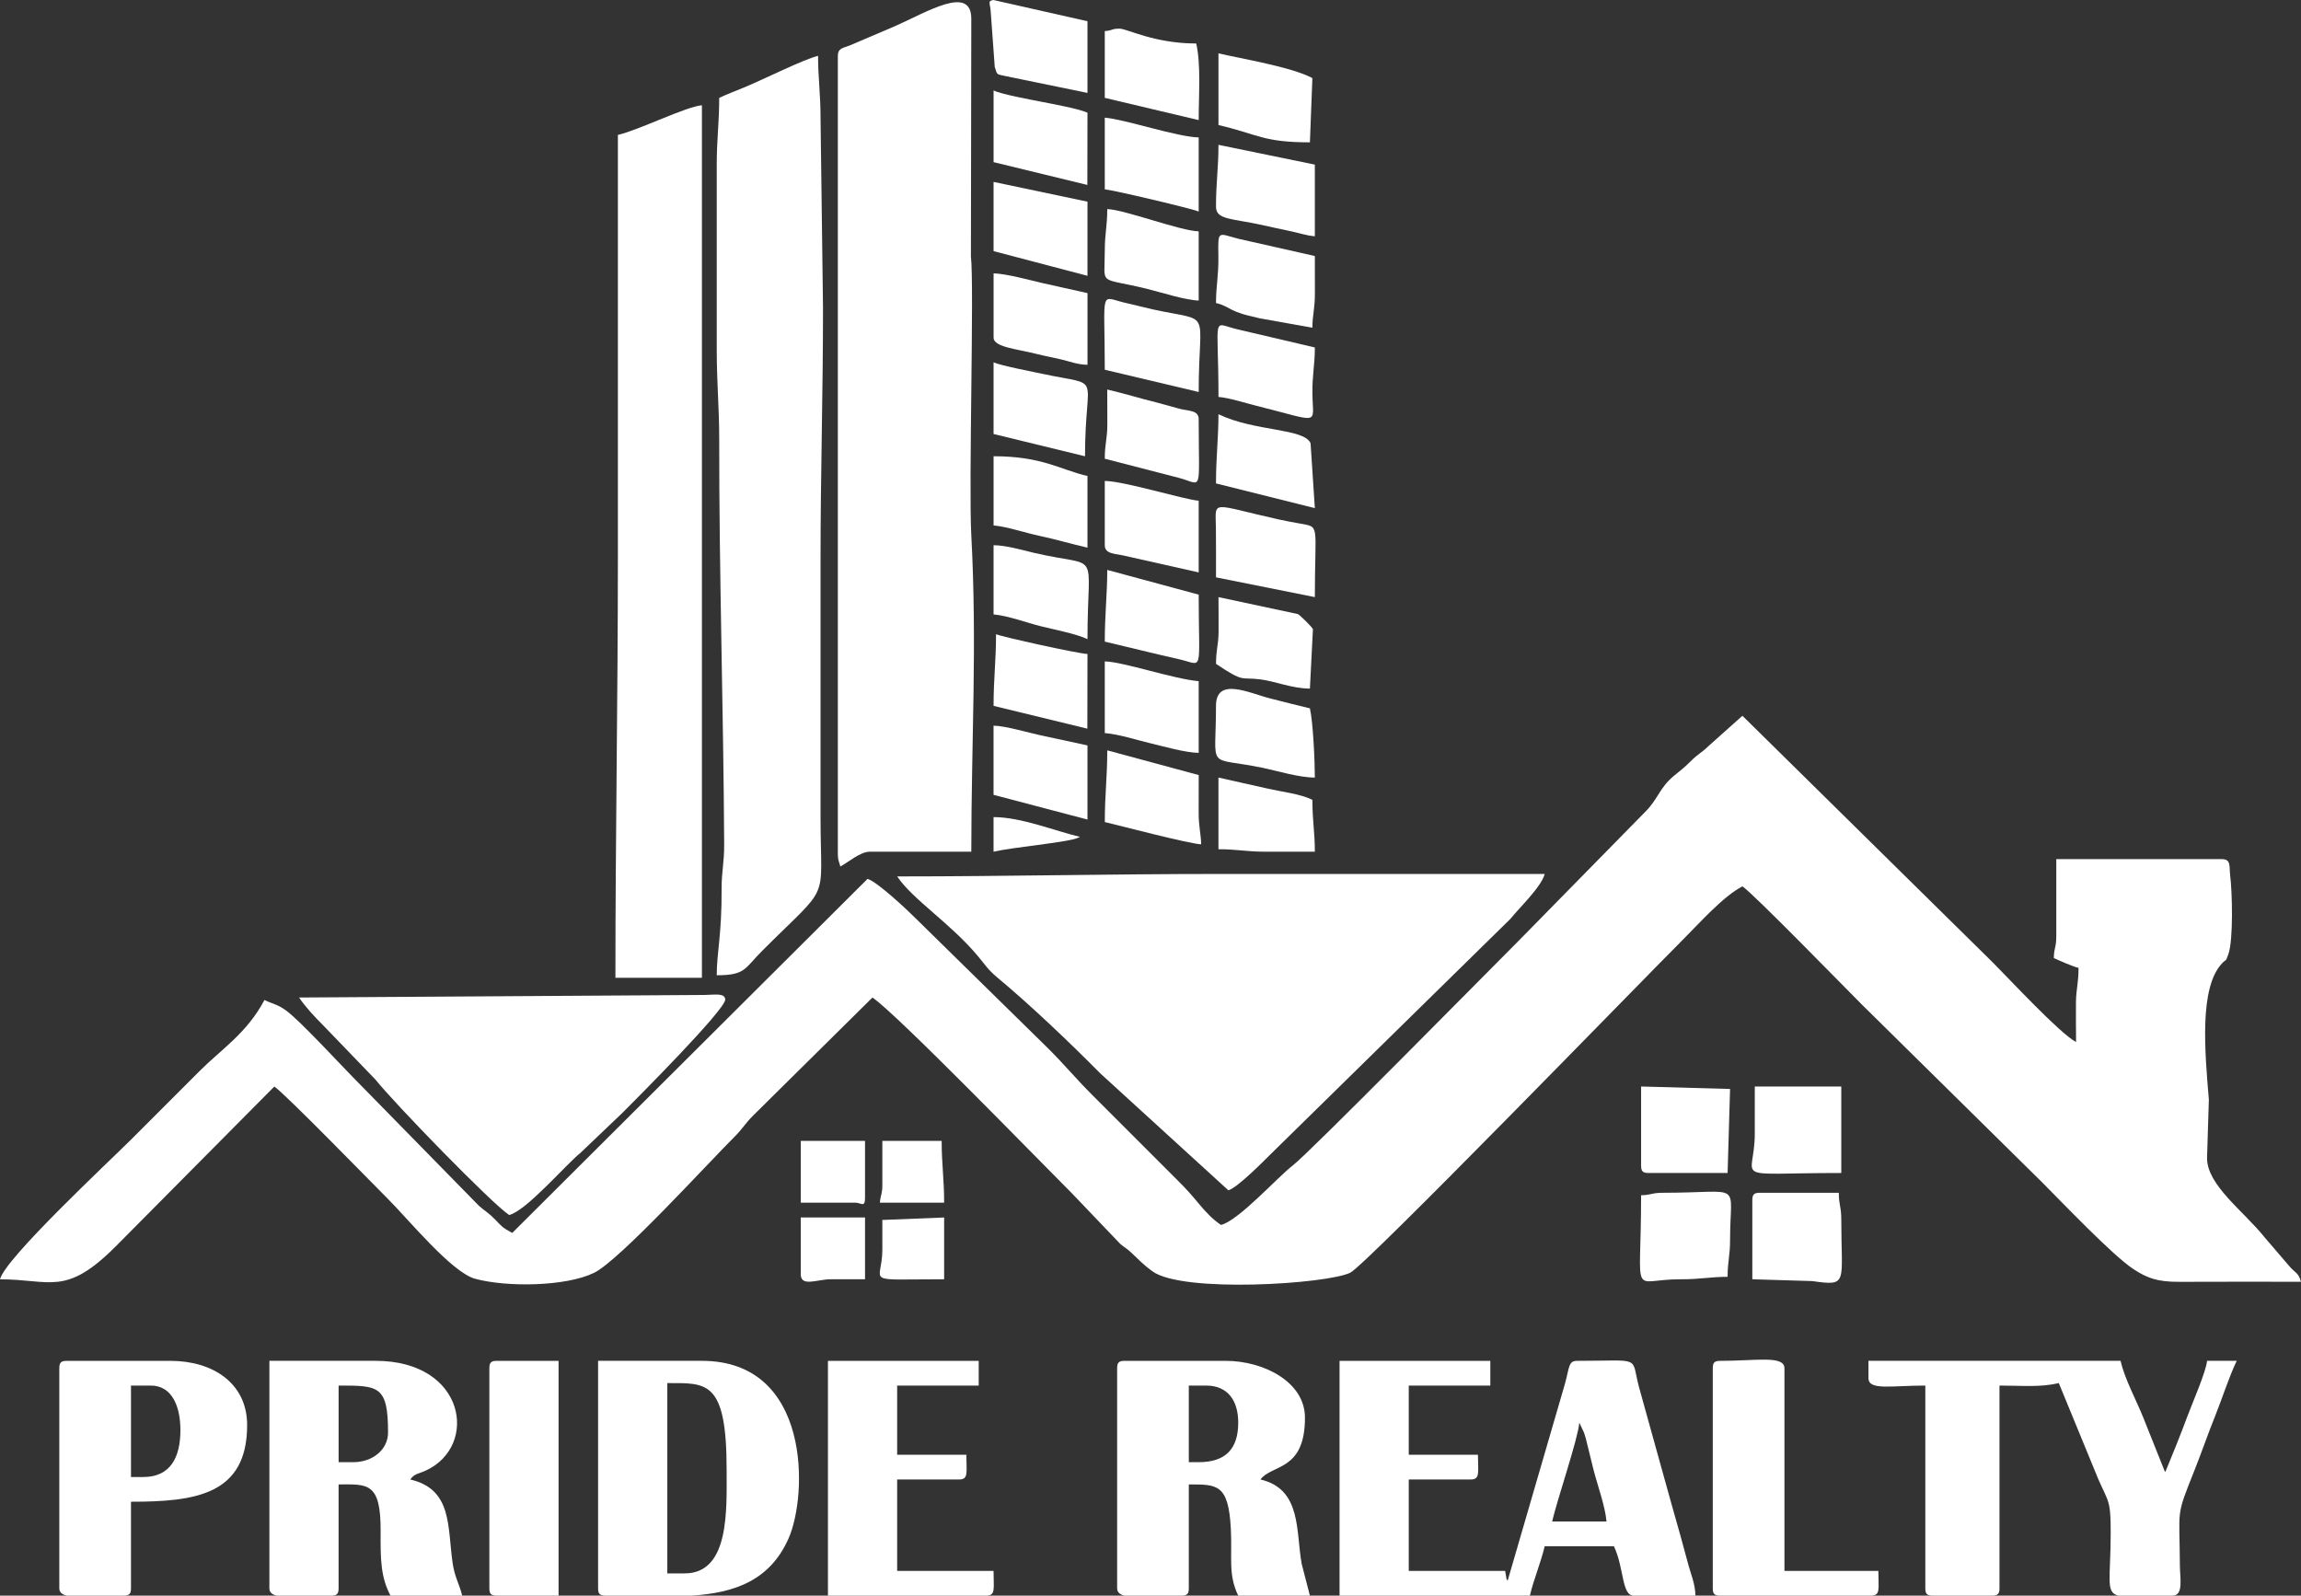
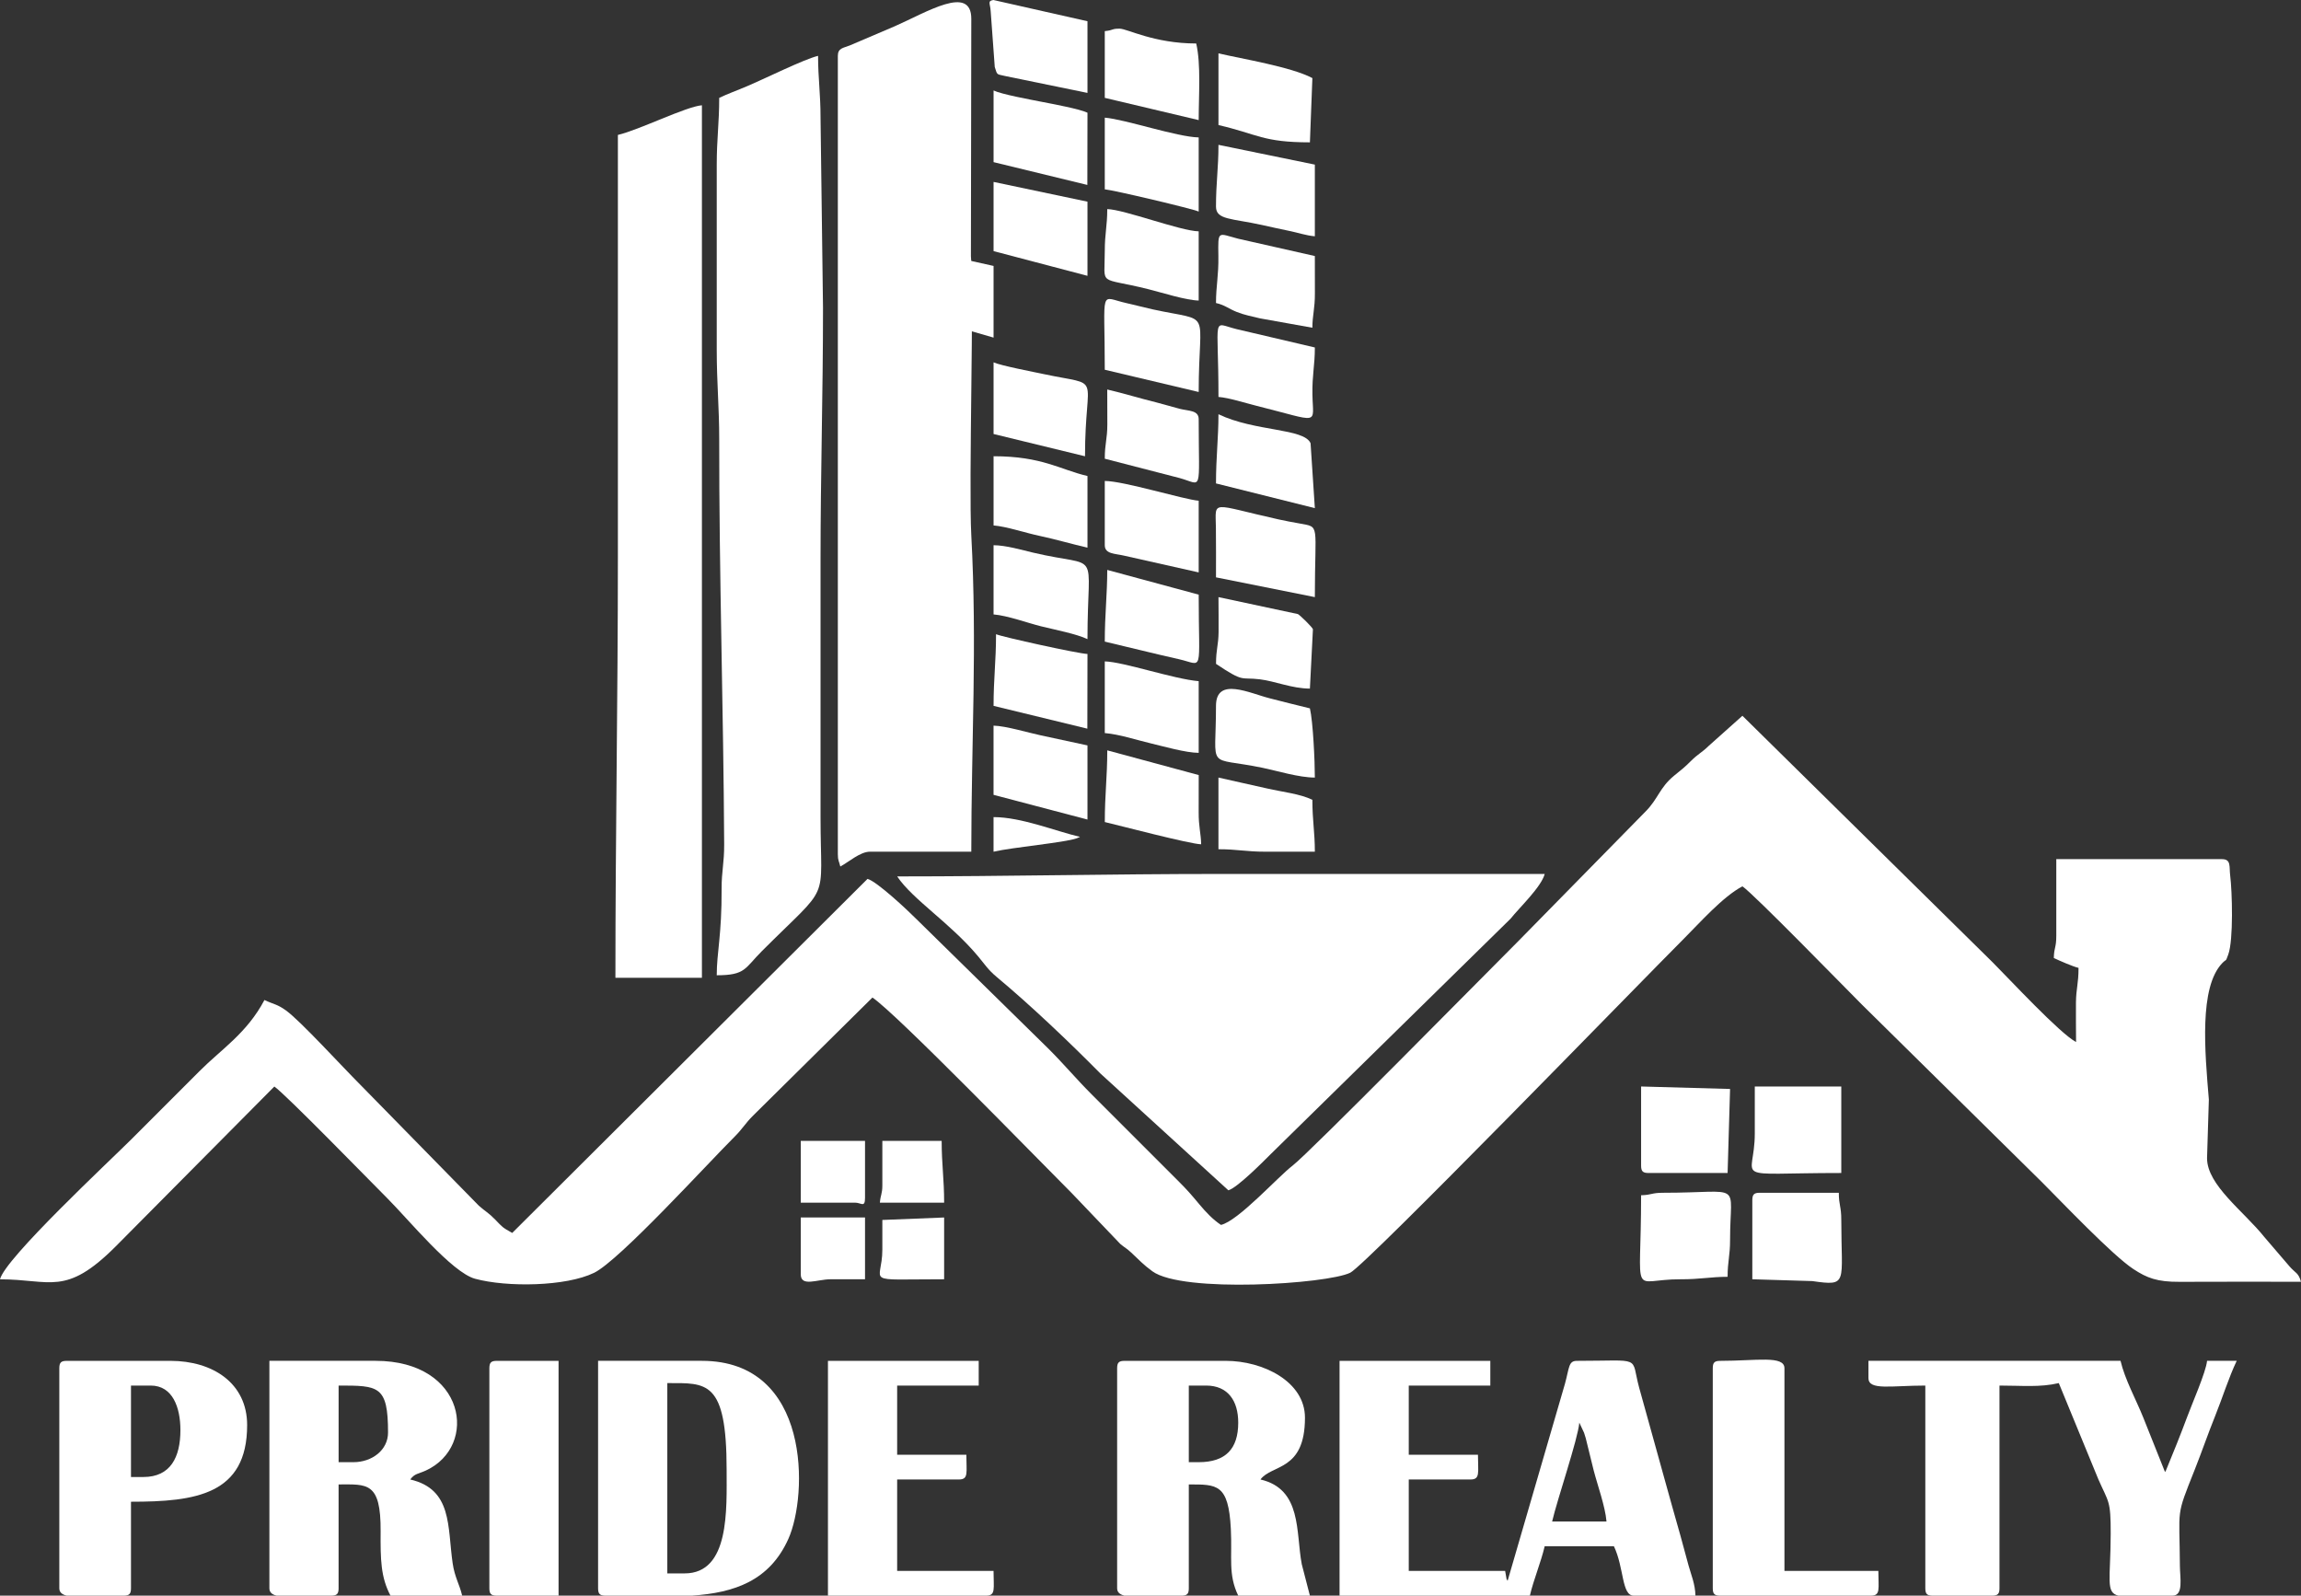
<svg xmlns="http://www.w3.org/2000/svg" id="Layer_1" version="1.1" viewBox="0 0 1080 748.92">
  <rect x="0" y="0" width="1080" height="748.92" fill="#333333" stroke="none" />
  <defs>
    <style>
      .st0 {
        fill: #fff;
        fill-rule: evenodd;
      }
    </style>
  </defs>
  <path class="st0" d="M570.74,142.22c4.3,1,5.65,2.56,9.73,4.19,3.74,1.49,6.87,2,10.91,3.01l24.6,4.4c0-5.86,1.22-8.9,1.18-16.23-.03-5.8-.02-11.61-.02-17.42l-35.99-8.13c-9.6-2.49-9.48-4.29-9.29,8.09.15,9.28-1.12,14.04-1.12,22.08" />
  <path class="st0" d="M570.74,270.98l46.4,9.28c0-34.96,2.68-32.71-7.19-34.57-3.94-.74-5.74-.99-9.72-1.88-32.37-7.2-29.71-9.5-29.53,3.93.1,7.75.04,15.5.04,23.25" />
  <path class="st0" d="M570.74,96.98c0,6.24,7.24,5.46,21.55,8.61,4.37.96,8.71,1.96,12.39,2.69,4.73.94,8.2,2.26,12.46,2.62v-33.64l-45.24-9.28c0,11.11-1.16,17.72-1.16,29" />
  <path class="st0" d="M570.74,331.3c0,31.12-4.99,23.51,21.96,29.09,6.69,1.38,16.92,4.56,24.44,4.56,0-7.89-.85-26.18-2.32-32.48-6.2-1.44-12.38-3.11-18.56-4.64-9.59-2.37-25.52-10.45-25.52,3.48" />
  <path class="st0" d="M510.42,43.61V9.97L466.26,0c-2.9.45-1.49,1.64-1.27,5.25l1.91,26.2c1.26,4.16.95,3.23,5.02,4.26l38.5,7.9Z" />
  <path class="st0" d="M571.9,186.3c5.14.43,12.38,2.8,17.87,4.17,30.44,7.61,26.47,9.21,26.23-5.32-.15-9.29,1.14-13.49,1.14-22.06l-36.69-8.6c-11.99-2.92-8.55-7.35-8.55,31.8" />
  <path class="st0" d="M466.34,246.62c6.2.51,14.76,3.46,21.75,4.93,7.02,1.48,14.97,3.8,22.33,5.51v-33.64c-12.84-2.99-21.25-9.28-44.08-9.28v32.48Z" />
  <path class="st0" d="M518.54,173.54l44.08,10.44c0-40,7.05-32.54-21.55-38.77-4.61-1.01-8.03-2-12.19-2.91-13.11-2.85-10.34-8.16-10.34,31.24" />
  <path class="st0" d="M570.74,311.58c13.45,9.01,11.35,6.12,20.59,7.26,7.26.89,15.11,4.35,23.49,4.35l1.42-27.83c-.2-.92-5.96-6.53-7.05-7.14l-37.28-7.96c0,5.4.11,10.9.05,16.29-.08,6.6-1.2,8-1.2,15.03" />
  <path class="st0" d="M466.34,288.38c6.62.55,16.15,4.06,22.27,5.57,6.59,1.63,16.68,3.57,21.81,6.03,0-43.84,7.01-32.91-25.52-40.6-5.08-1.2-12.9-3.48-18.56-3.48v32.48Z" />
  <path class="st0" d="M518.54,344.07c6.97.58,14.99,3.28,21.8,4.88,5.34,1.26,16.32,4.4,22.28,4.4v-33.64c-11.71-.98-35.33-9.09-44.08-9.28v33.64Z" />
-   <path class="st0" d="M466.34,158.46c0,4.45,10.9,5.33,20.18,7.66,4.13,1.04,7.99,1.73,11.39,2.54,4.48,1.06,7.65,2.45,12.52,2.56v-33.64c-7.29-1.7-14.27-3.11-21.81-4.87-5.26-1.23-16.45-4.28-22.27-4.41v30.16Z" />
+   <path class="st0" d="M466.34,158.46v-33.64c-7.29-1.7-14.27-3.11-21.81-4.87-5.26-1.23-16.45-4.28-22.27-4.41v30.16Z" />
  <path class="st0" d="M466.34,373.06l44.08,11.6v-34.8l-21.95-4.73c-5.74-1.2-16.27-4.41-22.14-4.55v32.48Z" />
  <path class="st0" d="M518.54,14.61v31.32c14.47,3.37,29.44,7.03,44.08,10.44,0-11.67,1.11-26.19-1.16-35.96-19.77,0-32.43-6.96-35.96-6.96-4.01,0-2.49.69-6.96,1.16" />
  <path class="st0" d="M466.34,76.1l44.02,10.7.06-33.9c-3.66-1.75-16.05-4.05-21.55-5.12-5.69-1.12-18.74-3.5-22.53-5.32v33.64Z" />
  <path class="st0" d="M518.54,88.86c4.08.34,41.46,9.18,44.08,10.44v-34.8c-10.29-.23-34.35-8.47-44.08-9.28v33.64Z" />
  <polygon class="st0" points="466.34 117.86 510.42 129.46 510.42 94.66 466.34 85.38 466.34 117.86" />
  <path class="st0" d="M466.34,331.3l44.02,10.7.06-35.06c-4.11-.09-40.41-8.08-42.92-9.28,0,12.62-1.16,20.87-1.16,33.64" />
  <path class="st0" d="M518.54,255.9c0,4.18,4.77,3.89,9.03,4.89l35.05,7.87v-33.64c-7.04-.58-35.2-9.28-44.08-9.28v30.16Z" />
  <path class="st0" d="M571.9,58.69c18.58,4.33,20.86,8.12,42.92,8.12l1.16-30.16c-9.97-5.28-32.91-9-44.08-11.6v33.64Z" />
  <path class="st0" d="M466.34,203.7l42.92,10.45c.01-40.08,8.98-32.53-19.43-38.58-4.11-.88-20.36-4-23.49-5.51v33.64Z" />
  <path class="st0" d="M518.54,385.83c6.36,1.48,39.91,10.32,45.24,10.44-.11-5.17-1.21-8.15-1.17-15.07.03-5.81.02-11.61.02-17.42l-42.92-11.6c0,12.42-1.16,20.8-1.16,33.64" />
  <path class="st0" d="M518.54,301.14c11.53,2.69,22.94,5.61,34.72,8.24,11.92,2.66,9.36,7.61,9.36-30.28l-42.92-11.6c0,11.45-1.16,20.96-1.16,33.64" />
  <path class="st0" d="M518.54,117.86c0,16.98-3.5,11.89,20.41,17.86,6.4,1.6,17.6,5.2,23.67,5.34v-32.48c-8.65-.19-35-10.27-42.92-10.44,0,8.1-1.16,11.32-1.16,19.72" />
  <path class="st0" d="M570.74,226.9l46.4,11.6-2.01-30.46c-3.01-7.1-26.13-5.41-43.23-13.62,0,11.2-1.16,20.13-1.16,32.48" />
  <path class="st0" d="M518.54,215.3l35.07,9.06c11.11,3.03,9.01,7.82,9.01-27.62,0-4.27-4.73-3.79-9.03-4.89-3.09-.79-7.59-2.18-10.92-3-8.18-2.01-14.96-4.17-22.97-6.03,0,5.42.05,10.86.04,16.28-.01,7.18-1.2,8.96-1.2,16.2" />
  <path class="st0" d="M571.9,398.59c8.85,0,12.94,1.16,22.04,1.16h23.2c0-9.24-1.16-14.46-1.16-24.36-5.96-2.86-13.72-3.59-21.34-5.34-8.03-1.85-15.12-3.32-22.75-5.1v33.64Z" />
  <path class="st0" d="M466.34,399.75c9.02-2.1,33.23-4.24,38.97-6.27.23-.08.64-.27.82-.34.18-.07.56-.2.8-.35-11.55-2.69-27.52-9.28-40.6-9.28v16.24Z" />
  <path class="st0" d="M628.74,748.92h89.32c1.77-7.57,5.19-15.62,6.96-23.2h32.48c4.83,10.08,3.59,23.2,9.28,23.2h29c-.12-5.48-2.12-10.04-3.24-14.16-1.4-5.12-2.4-8.99-3.72-13.68-2.58-9.22-5.49-19.28-7.88-28.08l-11.6-41.76c-4.09-15.12,2.06-12.52-29.24-12.52-3.93,0-3.49,3.14-5.55,10.69l-26.93,92.55c-.15-.23-.44-.83-.47-.69l-.69-3.95h-45.24v-42.92h29c4.63,0,3.48-3.29,3.48-11.6h-32.48v-32.48h38.28v-11.6h-70.76v110.2ZM741.27,667.72l2.22,4.74c.83,2.4.81,2.66,1.51,5.45.87,3.49,2.09,8.62,2.98,12.1,1.81,7.04,5.46,17.02,6.05,24.11h-25.52c2.46-10.55,12.12-38.71,12.76-46.4Z" />
  <path class="st0" d="M876.99,646.84c0,5.89,10.65,3.48,26.68,3.48v95.12c0,2.63.78,3.45,3.36,3.48h28.09c2.57-.03,3.36-.85,3.36-3.48v-95.12c10.68,0,18.92.92,27.84-1.16l18.59,45.21c4.8,10.94,5.81,9.66,5.77,25.55-.05,21.45-2.52,27.53,3.63,29h25.37c5.29,0,3.52-8.23,3.48-13.92-.16-27.99-2.06-22.52,6.97-45.23,3.34-8.41,6.09-16.5,9.59-25.21,3.44-8.55,6.39-18.08,10.11-25.85h-13.92c-.43,5.12-7.35,20.84-9.42,26.55-1.56,4.3-3.06,7.95-4.85,12.55l-5.03,12.37c-.08.16-.27.5-.43.73l-10.26-25.7c-3.34-8.3-8.59-17.82-10.62-26.5h-118.32v8.12Z" />
  <path class="st0" d="M554.5,748.92h-26.76c-2.18-.56-3.4-1.61-3.4-3.48v-103.24c0-2.67.81-3.48,3.48-3.48h47.56c17.43,0,37.12,9.71,37.12,26.68,0,25.26-15.59,21.79-20.88,29,19.57,4.56,16.52,24.73,19.38,39.78l3.82,14.75h-33.64c-4.83-10.07-2.77-17.64-3.47-31.33-1.09-21.24-6.52-20.87-19.73-20.87v48.72c0,2.63-.78,3.45-3.36,3.48h-.12ZM562.62,686.28h-4.64v-35.96h8.12c10.31,0,15.08,7.24,15.08,17.4,0,12.37-5.98,18.56-18.56,18.56Z" />
  <path class="st0" d="M155.44,748.92h-25.67c-2.14-.55-3.33-1.6-3.33-3.48v-106.73h49.88c42.3,0,48.41,39.98,23.61,51.46-3.66,1.7-5.28,1.36-7.37,4.23,19.84,4.62,17.4,22.13,19.89,39.28.96,6.64,3.24,9.93,4.47,15.24h-33.64c-4.6-8.69-4.72-16.98-4.63-30.17.15-23.4-6.37-22.03-19.73-22.03v48.72c0,2.63-.78,3.45-3.36,3.48h-.12ZM165.89,686.28h-6.96v-35.96c18.78,0,23.2,0,23.2,22.04,0,8.26-7.54,13.92-16.24,13.92Z" />
  <path class="st0" d="M324.89,748.92h-40.81c-2.57-.03-3.36-.85-3.36-3.48v-106.73h48.72c51.38,0,49.74,63.16,40.61,83.53-8.84,19.74-25.39,25.32-45.17,26.67M321.33,738.48h-8.12v-89.32c18.41,0,27.84-1.51,27.84,40.6,0,18.71,1.51,48.72-19.72,48.72Z" />
  <path class="st0" d="M58,748.92h-26.76c-2.18-.56-3.4-1.61-3.4-3.48v-103.24c0-2.67.81-3.48,3.48-3.48h48.72c19.8,0,35.96,10.45,35.96,30.16,0,32.71-24.31,35.96-54.52,35.96v40.6c0,2.63-.78,3.45-3.36,3.48h-.12ZM67.28,693.24h-5.8v-42.92h9.28c10.32,0,13.92,10.38,13.92,20.88,0,12.72-4.62,22.04-17.4,22.04Z" />
  <path class="st0" d="M388.61,748.92h74.24c4.62,0,3.48-3.29,3.48-11.6h-45.24v-42.92h29c4.63,0,3.48-3.29,3.48-11.6h-32.48v-32.48h38.28v-11.6h-70.76v110.2Z" />
  <path class="st0" d="M803.91,642.2v103.24c0,2.63.78,3.45,3.36,3.48h70.88c4.63,0,3.48-3.29,3.48-11.6h-44.08v-95.12c0-6.13-13.14-3.48-30.16-3.48-2.67,0-3.48.81-3.48,3.48" />
  <path class="st0" d="M229.69,642.2v103.24c0,2.63.78,3.45,3.36,3.48h29.12v-110.2h-29c-2.67,0-3.48.81-3.48,3.48" />
  <path class="st0" d="M421.1,411.35c7.27,10.86,24.87,21.83,37.94,37.46,3.31,3.96,4.69,6.33,8.8,9.76,15.97,13.3,34.28,30.76,48.66,45.3l60.04,54.8c4.1-1.1,16.34-13.44,20.01-17.11l112.41-110.32c4.27-5.35,14.41-14.86,16.07-21.05h-151.96c-52.02,0-100.4,1.16-151.97,1.16" />
-   <path class="st0" d="M140.37,468.19c2.94,4.39,7.38,9.15,11.31,13.05l24.48,25.4c8.89,11.15,54.34,57.96,62.81,63.63,7.97-1.86,26.86-23.9,33.47-29.17l19.6-18.68c5.85-5.85,48.7-48.73,48.36-53.34-.24-3.15-4.99-2.14-9.74-2.09l-190.29,1.2Z" />
  <path class="st0" d="M822.47,563.31v37.12l28.16.85c17.04,2.43,13.6,1.12,13.6-28.69,0-6.44-1.16-6.88-1.16-12.76h-37.12c-2.67,0-3.48.81-3.48,3.48" />
  <path class="st0" d="M770.27,560.99c0,50.39-5.46,39.34,18.56,39.44,9.13.04,14.13-1.16,22.04-1.16,0-7.36,1.16-9.69,1.16-17.4,0-27.87,6.67-22.04-31.32-22.04-5.82,0-5.19,1.03-10.44,1.16" />
  <path class="st0" d="M823.63,531.99c0,22.95-13.15,18.56,40.6,18.56v-40.6h-40.6v22.04Z" />
  <path class="st0" d="M770.27,547.07c0,2.67.81,3.48,3.48,3.48h37.12l1.16-39.44-41.76-1.16v37.12Z" />
  <path class="st0" d="M375.85,598.11c0,6.06,7.83,2.32,13.92,2.32h16.24v-29h-30.16v26.68Z" />
  <path class="st0" d="M375.85,564.47h25.52c2.84,0,4.64,2.57,4.64-2.32v-26.68h-30.16v29Z" />
  <path class="st0" d="M414.14,572.59v13.92c0,16.29-10.26,13.92,29,13.92v-29l-29,1.16Z" />
  <path class="st0" d="M414.14,556.35c0,4-.86,4.49-1.16,8.12h30.16c0-11.28-1.16-17.89-1.16-29h-27.84v20.88Z" />
  <path class="st0" d="M573.06,574.91c-3.79-2.53-7-5.92-10.1-9.62-3.91-4.68-5.62-6.68-9.91-10.97l-40.6-40.6c-7.37-7.37-12.93-14.09-20.3-21.46l-62.05-60.91c-3.87-3.92-18.5-17.66-22.92-18.84l-166.76,166.17c-4.85-2.7-4.52-2.7-8.11-6.38-3.1-3.17-4.45-3.66-7.54-6.38l-55.69-56.83c-8.55-8.54-27.98-29.84-34.81-34.8-4.19-3.04-5.86-2.88-10.15-4.93-8.28,15.64-20.25,23.09-30.45,33.35-10.89,10.95-20.98,20.99-31.9,31.91-10.22,10.21-59.51,56.11-61.77,65.83,23.82,0,30.67,8.19,54.23-15.37l74.53-75.11c5.03,3.37,45.22,44.64,53.07,52.49,9.86,9.86,30.24,34.78,41.15,37.73,15.03,4.07,42.67,3.64,55.86-2.79,11.88-5.79,53.21-51.21,65.99-63.93,3.69-3.67,4.97-6.22,8.67-9.89l55.99-55.38c11.26,7.54,76.7,74.96,93.67,91.93l22.67,23.73c2.35,1.96,2.81,1.9,5.18,4.1,3.82,3.55,5.45,5.49,9.85,8.71,14.18,10.39,82.08,5.98,92.9.68,7.4-3.63,136.7-136.9,156.51-156.7,7.65-7.65,18.34-19.78,27.55-24.65,5.21,3.49,47.68,47.1,55.97,55.39l84.68,83.52c9.27,9.27,32.97,34.21,42.82,40.7,6.47,4.26,11.21,6.08,21.82,6.02,18.95-.1,37.92-.03,56.87-.03-1.15-4.31-2.62-4.02-5.45-7.31l-11.78-13.74c-9.57-11.99-26.85-24.29-26.85-36.95l.85-27.52c-1.89-22.59-4.61-52.61,6.25-63.99,2.22-2.33,1.43-.2,2.86-4.1,2.5-6.83,1.84-29.64.9-37.05-.53-4.15.61-7.7-3.9-7.7h-77.72v35.96c0,5.83-1.04,5.2-1.16,10.44,2.49,1.2,8.99,4.03,11.6,4.64,0,7.45-1.12,9.52-1.21,16.19-.08,6.16.05,12.43.05,18.61-7.65-4.05-31.24-29.5-39.15-37.41l-117.45-115.72-15.93,14.23c-3.15,3.06-4.98,3.74-8.16,6.92-3.39,3.4-4.41,4.02-8.05,7.03-6.8,5.62-7.38,10.79-13.37,16.8l-59.77,60.88c-15.97,15.97-98.05,99.32-105.86,105.28-6.94,5.3-25.44,25.93-33.64,27.84" />
  <path class="st0" d="M393.25,26.21v374.69c0,3.13.56,3.2,1.16,5.8,3.96-2.1,9.3-6.96,13.92-6.96h47.56c0-50.99,2.78-96.97,0-148.48-1.29-23.86,1.41-117.47-.18-130.93l.18-111.52c0-16.2-20.93-3.06-35.93,3.51l-21.14,9.02c-3.03,1.2-5.57,1.22-5.57,4.87" />
  <path class="st0" d="M337.57,45.93c0,11.86-1.16,19.3-1.16,31.32v87c0,15.38,1.18,27.45,1.16,41.76-.08,62.53,2,126.98,2.33,190.25.04,8.83-1.23,12.61-1.2,20.85.09,21.95-2.29,29.82-2.29,40.63,13.57,0,13.09-3.23,21.17-11.31,32.9-32.91,27.55-21.38,27.55-62.93v-120.65c0-40.68,1.16-77.58,1.16-118.32l-1.16-89.32c0-11.35-1.16-18.51-1.16-29-6.56,1.53-25.48,10.98-34.13,14.59-4.39,1.83-8.45,3.3-12.27,5.13" />
  <path class="st0" d="M290.01,63.34v198.37c0,67-1.16,131.03-1.16,197.21h40.6V49.41c-7.55.63-29.48,11.6-39.44,13.92" />
</svg>